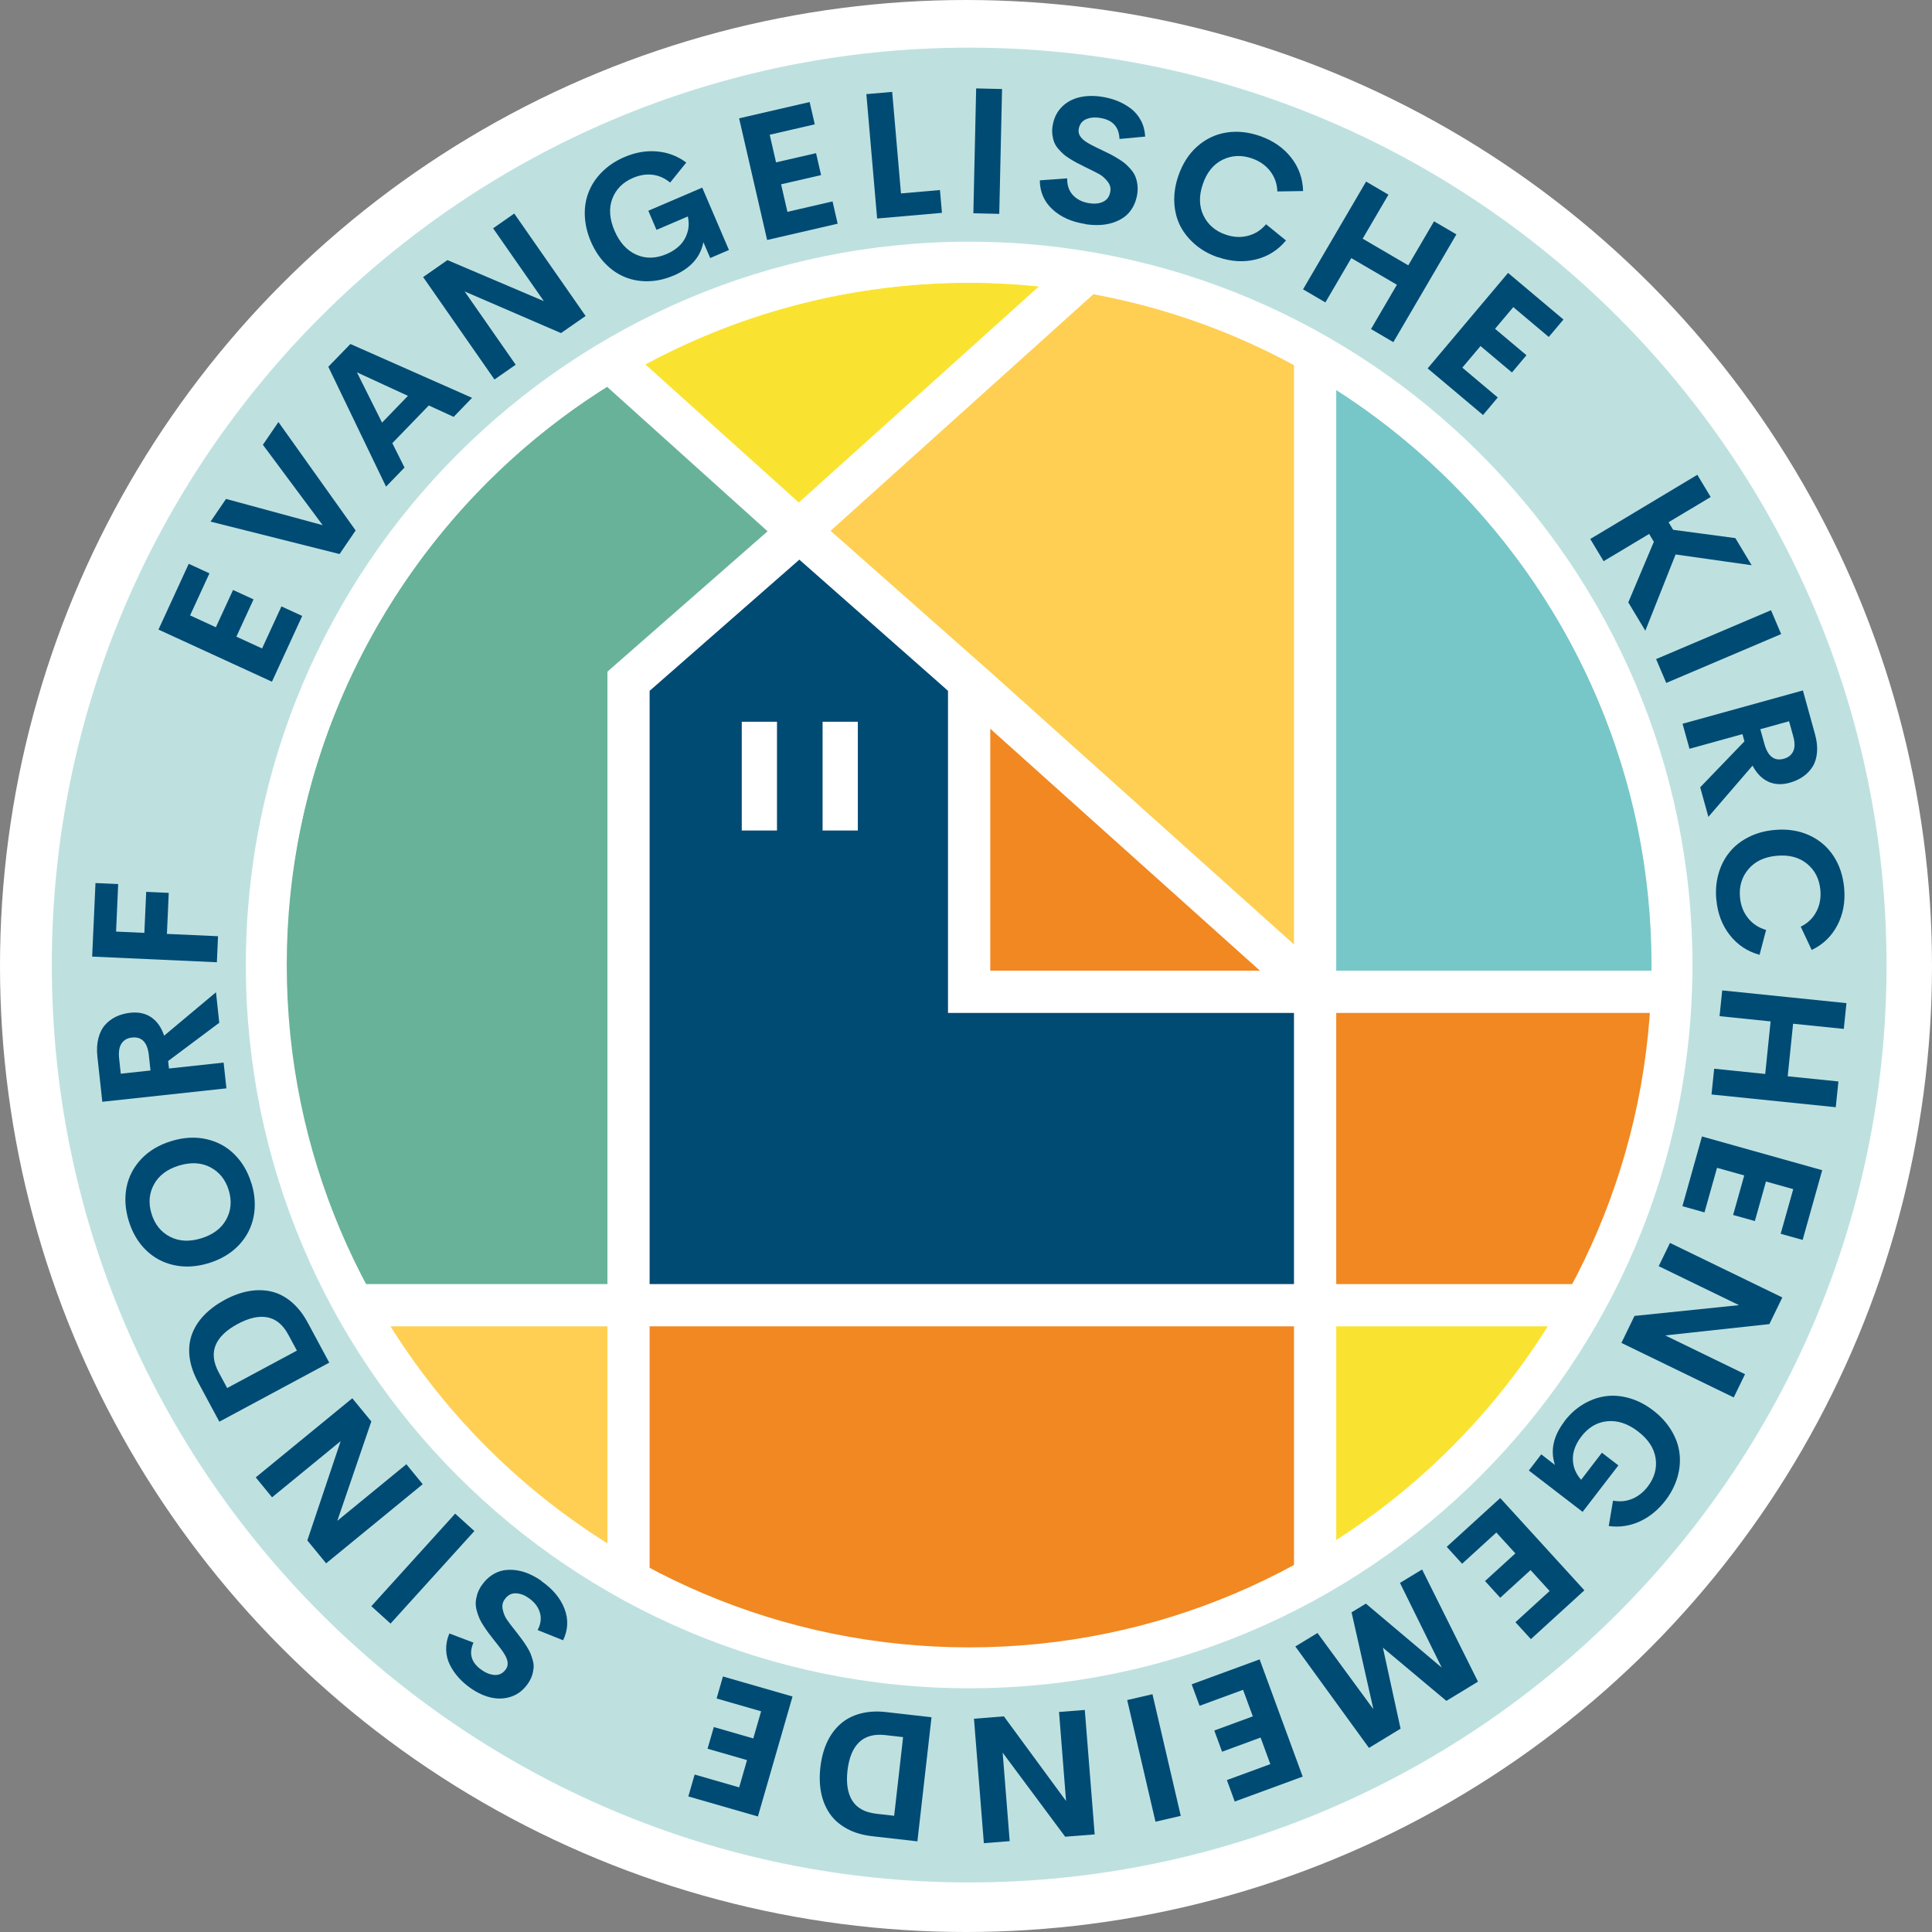
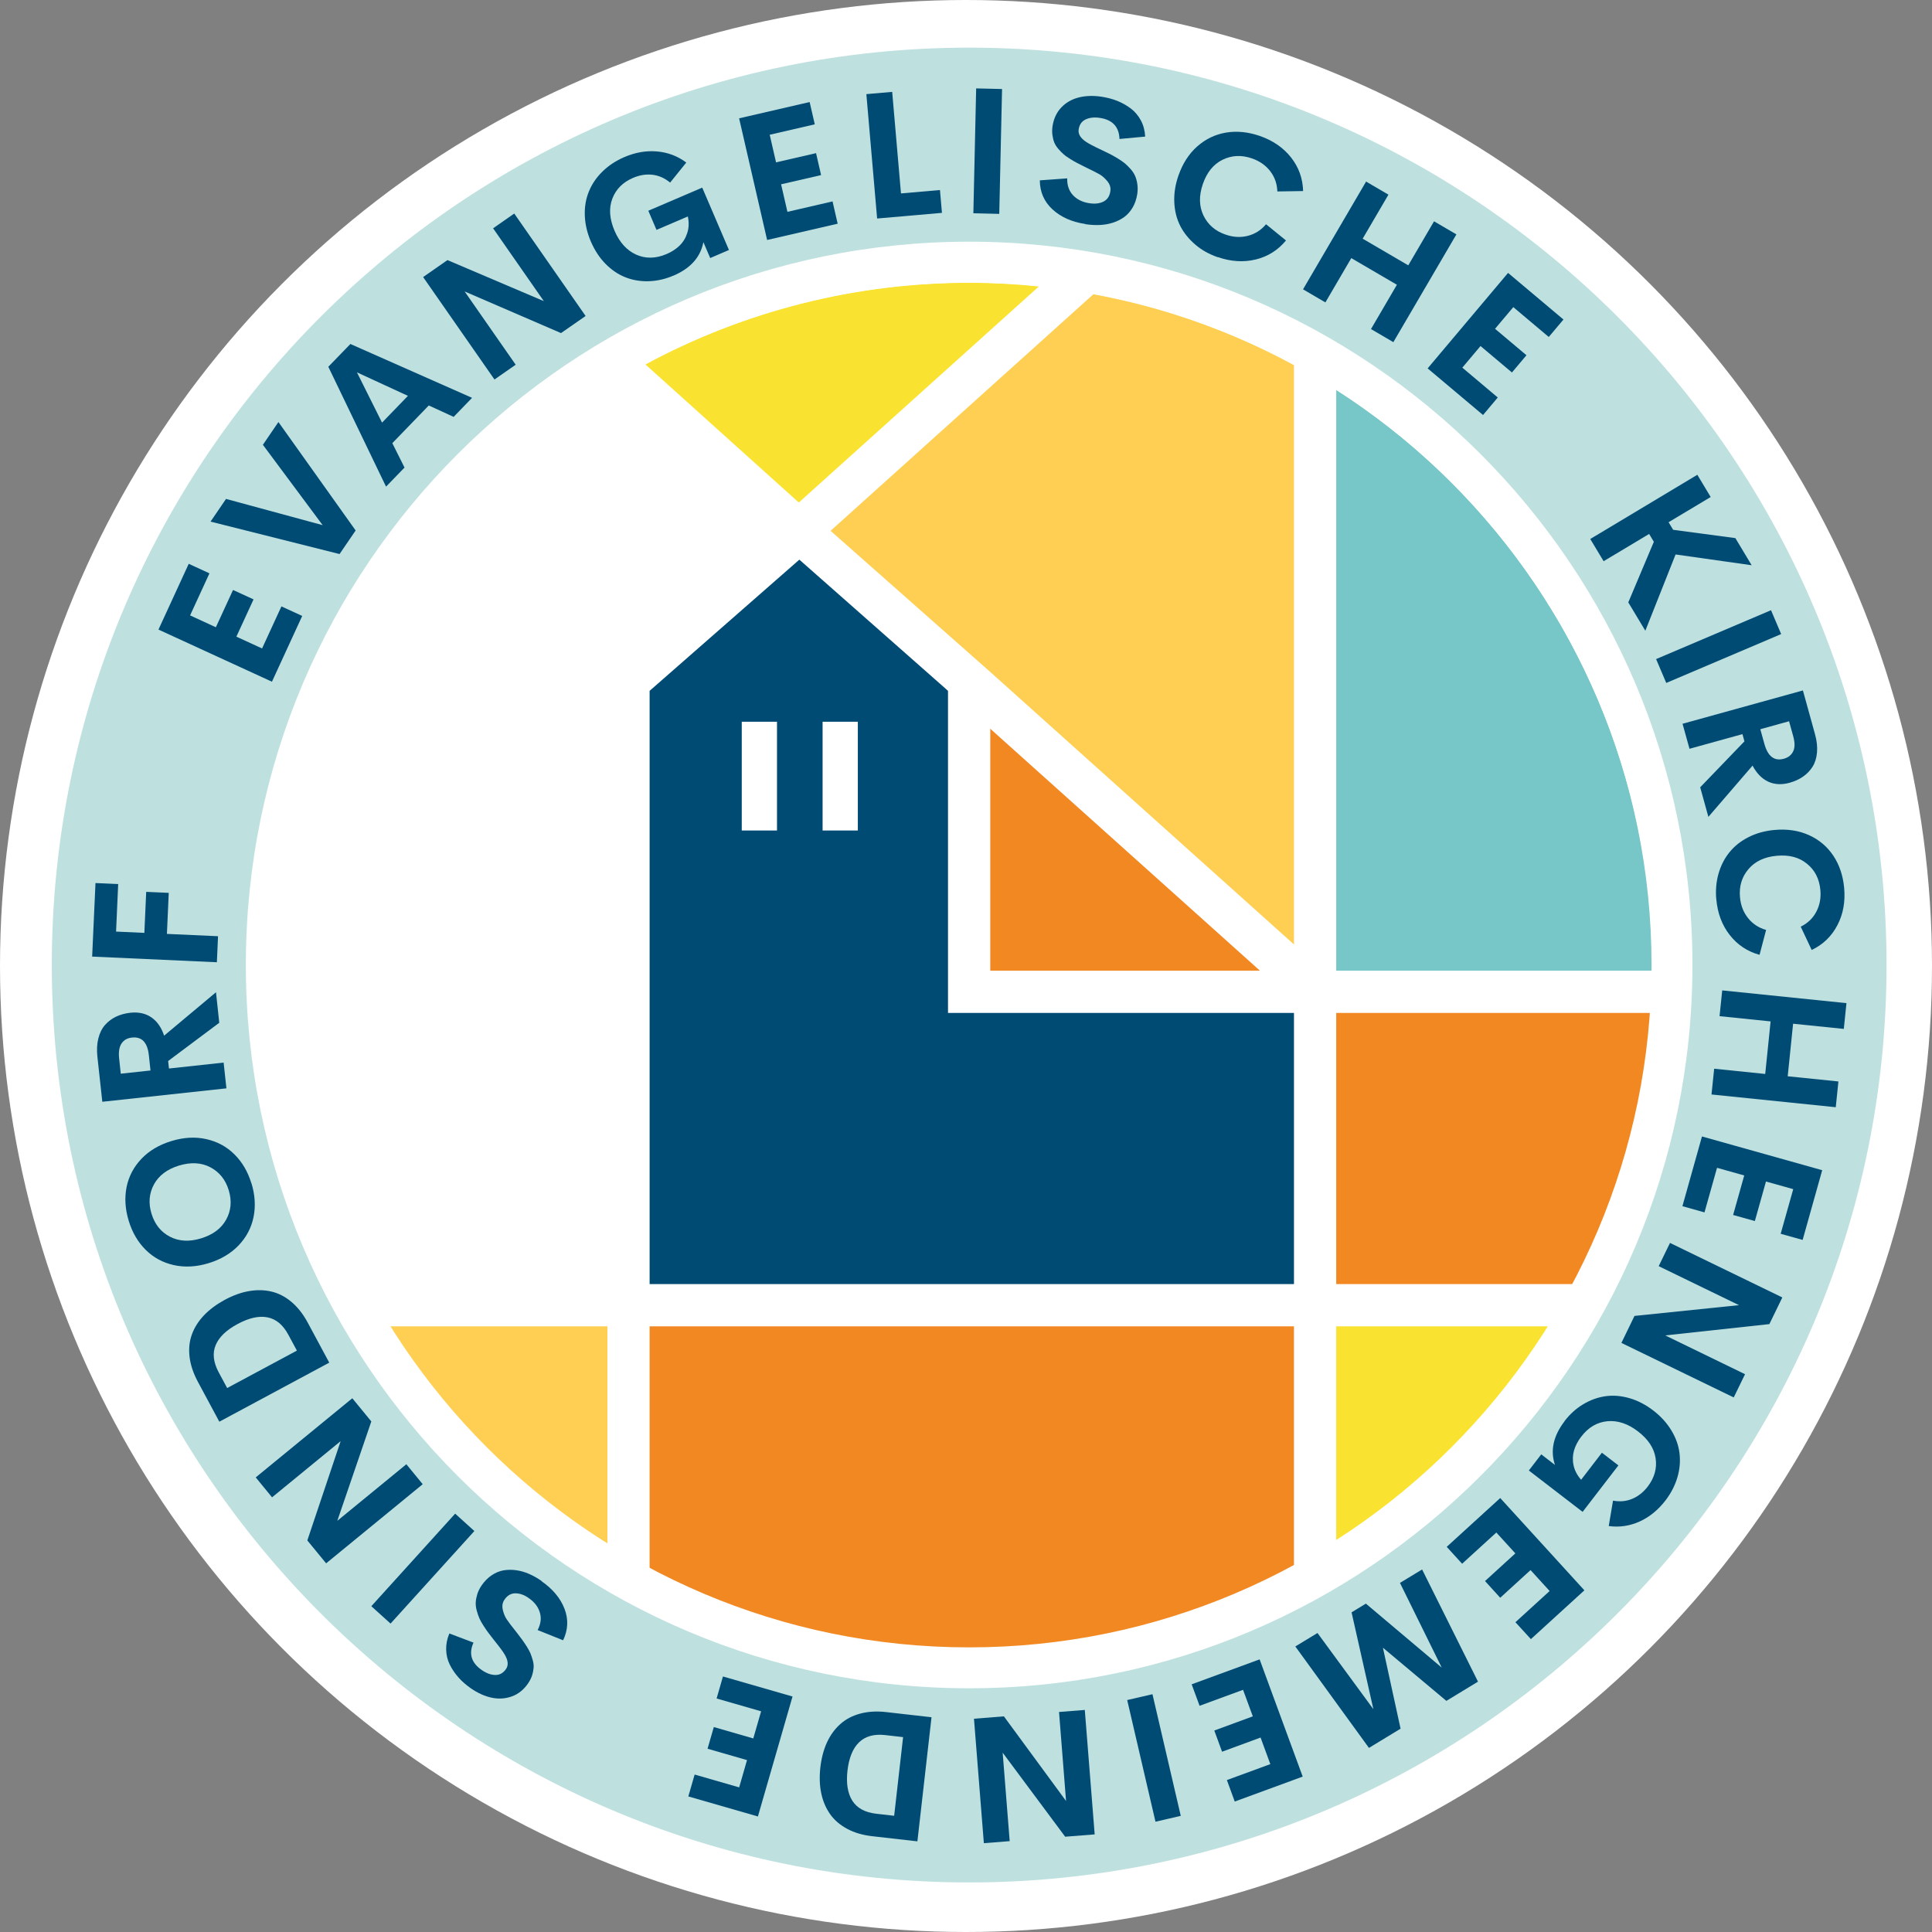
<svg xmlns="http://www.w3.org/2000/svg" id="Ebene_1" data-name="Ebene 1" viewBox="0 0 283.46 283.46">
  <rect x="0" y="0" width="283.46" height="283.46" fill="#808080" stroke="none" />
  <defs>
    <style>
      .cls-1 {
        fill: #004b74;
      }

      .cls-2 {
        fill: #fae330;
      }

      .cls-3 {
        fill: #68b29a;
      }

      .cls-4 {
        fill: #77c7c8;
      }

      .cls-5 {
        fill: #fff;
      }

      .cls-6 {
        fill: #bee1e0;
      }

      .cls-7 {
        fill: #fecf52;
      }

      .cls-8 {
        fill: #f18822;
      }
    </style>
  </defs>
  <circle class="cls-5" cx="141.73" cy="141.73" r="141.73" />
  <g>
    <path class="cls-7" d="M145.29,98.59l44.56,39.98V53.56c-9.23-5-19.11-8.49-29.43-10.39l-38.56,34.71,23.43,20.71Z" />
    <path class="cls-1" d="M95.31,188.4h94.54v-39.78h-50.76v-47.26l-.49-.44-21.32-18.81-21.97,19.25v87.04ZM120.7,105.89h2.58s0,0,0,0h2.58v15.96h-5.17v-15.96ZM108.84,105.89h2.58s0,0,0,0h2.58v15.96h-5.17v-15.96Z" />
    <path class="cls-4" d="M242.4,142.42c0-.24.01-.47.01-.71,0-34.27-17.64-66.16-46.36-84.51v85.22h46.34Z" />
    <path class="cls-7" d="M57.07,194.6c8.1,13.02,19.04,23.99,32.05,32.12v-32.12h-32.05Z" />
    <path class="cls-2" d="M196.05,226.22c12.66-8.08,23.33-18.87,31.26-31.62h-31.26v31.62Z" />
    <path class="cls-8" d="M196.05,148.62v39.78h34.83c6.55-12.4,10.34-25.76,11.29-39.78h-46.11Z" />
    <path class="cls-2" d="M152.42,42.03c-3.4-.35-6.82-.54-10.23-.54-16.63,0-32.97,4.14-47.51,11.97l22.52,20.27,35.22-31.7Z" />
-     <path class="cls-3" d="M89.11,98.55l23.51-20.6-23.56-21.21c-29.1,18.25-47.08,50.59-47.08,84.97,0,16.28,3.99,32.38,11.53,46.69h35.61v-89.85Z" />
    <path class="cls-8" d="M95.31,194.6v35.7c14.36,7.61,30.53,11.64,46.88,11.64s33.1-4.17,47.66-12.06v-35.28h-94.54Z" />
    <polygon class="cls-8" points="184.86 142.42 145.29 106.92 145.29 142.42 184.86 142.42" />
  </g>
  <g id="Farbring">
    <g>
      <path class="cls-6" d="M142.19,279.18c-75.87,0-137.6-61.73-137.6-137.6S66.32,3.99,142.19,3.99s137.6,61.73,137.6,137.6-61.73,137.6-137.6,137.6ZM142.19,38.46c-56.86,0-103.12,46.26-103.12,103.12s46.26,103.12,103.12,103.12,103.12-46.26,103.12-103.12-46.26-103.12-103.12-103.12Z" />
      <path class="cls-5" d="M142.19,6.99c74.22,0,134.6,60.38,134.6,134.6s-60.38,134.6-134.6,134.6S7.6,215.8,7.6,141.58,67.98,6.99,142.19,6.99M142.19,247.7c58.51,0,106.12-47.61,106.12-106.12s-47.61-106.12-106.12-106.12-106.12,47.6-106.12,106.12,47.6,106.12,106.12,106.12M142.19.99C64.67.99,1.6,64.06,1.6,141.58s63.07,140.6,140.6,140.6,140.6-63.07,140.6-140.6S219.72.99,142.19.99h0ZM142.19,241.7c-55.21,0-100.12-44.91-100.12-100.12s44.91-100.12,100.12-100.12,100.12,44.91,100.12,100.12-44.91,100.12-100.12,100.12h0Z" />
    </g>
  </g>
  <g id="Typo">
    <path class="cls-1" d="M30.73,84.12l-2.84,6.17,3.78,1.74,2.52-5.47,3.01,1.38-2.52,5.47,3.77,1.73,2.84-6.17,3.05,1.4-4.44,9.65-16.65-7.65,4.44-9.65,3.04,1.4Z" />
    <path class="cls-1" d="M38.57,65.26l2.28-3.34,11.33,15.91-2.36,3.46-18.93-4.76,2.27-3.33,14.18,3.85-8.77-11.79Z" />
    <path class="cls-1" d="M66.55,61.16l-3.64-1.67-5.35,5.53,1.79,3.58-2.71,2.8-8.47-17.59,3.24-3.34,17.85,7.9-2.71,2.8ZM56.05,62.01l3.8-3.93-7.48-3.45,3.68,7.37Z" />
    <path class="cls-1" d="M72.34,33.5l3.11-2.17,10.47,15.03-3.61,2.51-14.14-6.11,7.49,10.75-3.11,2.17-10.47-15.03,3.57-2.49,14.14,6.02-7.44-10.68Z" />
    <path class="cls-1" d="M98.82,40.43c-1.2.52-2.41.79-3.62.83-1.21.04-2.35-.15-3.42-.57-1.07-.42-2.04-1.07-2.93-1.97-.89-.9-1.6-1.99-2.16-3.28-.56-1.31-.85-2.6-.89-3.87s.17-2.45.62-3.52c.44-1.07,1.11-2.04,1.99-2.9s1.94-1.56,3.17-2.09c1.62-.7,3.23-.98,4.82-.84s3.02.68,4.29,1.63l-2.37,2.94c-.8-.66-1.66-1.04-2.6-1.15-.93-.11-1.88.05-2.84.46-1.5.64-2.51,1.66-3.04,3.05s-.42,2.96.32,4.7c.74,1.72,1.8,2.89,3.18,3.51,1.39.62,2.88.59,4.47-.09.75-.32,1.38-.73,1.9-1.24.52-.51.9-1.13,1.13-1.87.24-.74.26-1.54.08-2.4l-4.6,1.97-1.2-2.81,7.91-3.39,3.92,9.15-2.75,1.18-1-2.33c-.43,2.21-1.89,3.84-4.38,4.91Z" />
    <path class="cls-1" d="M119.55,18.24l-6.62,1.53.93,4.05,5.87-1.35.74,3.22-5.87,1.35.93,4.04,6.62-1.53.75,3.27-10.35,2.39-4.11-17.85,10.35-2.39.75,3.26Z" />
    <path class="cls-1" d="M132.19,28.38l5.72-.5.29,3.35-9.51.83-1.58-18.25,3.79-.33,1.29,14.9Z" />
    <path class="cls-1" d="M142.81,31.29l.41-18.32,3.8.09-.41,18.32-3.8-.09Z" />
    <path class="cls-1" d="M159.22,32.86c-1.99-.3-3.59-1.02-4.81-2.15-1.22-1.13-1.84-2.55-1.85-4.25l4.02-.29c-.03,1.01.26,1.84.85,2.47.59.63,1.4,1.03,2.42,1.18.81.12,1.5.04,2.06-.25.57-.29.9-.8,1-1.53.08-.51-.07-.99-.43-1.44-.37-.45-.75-.79-1.15-1.02-.4-.23-1.04-.55-1.93-.98-.12-.06-.21-.1-.26-.13-.45-.22-.82-.41-1.09-.55-.28-.14-.62-.34-1.02-.59s-.73-.47-.97-.69c-.25-.21-.5-.47-.77-.78-.27-.31-.47-.63-.6-.94s-.22-.69-.28-1.11c-.06-.42-.05-.86.02-1.32.17-1.09.6-2,1.28-2.72s1.54-1.21,2.56-1.47c1.02-.26,2.14-.29,3.36-.11.83.13,1.6.33,2.32.62.72.29,1.38.67,1.99,1.13.6.46,1.09,1.05,1.46,1.75.37.7.57,1.48.62,2.35l-3.77.35c-.06-1.78-1.02-2.81-2.86-3.09-.82-.13-1.52-.05-2.1.22-.58.27-.92.76-1.03,1.47-.1.66.26,1.26,1.07,1.81.38.26,1.17.68,2.39,1.25.47.23.85.41,1.15.56.29.15.66.35,1.1.62s.79.51,1.06.73.55.51.85.84c.3.34.52.68.67,1.03.15.35.26.75.32,1.2.07.45.06.93-.01,1.43-.12.75-.34,1.41-.68,1.99-.34.57-.75,1.04-1.23,1.39-.49.35-1.04.63-1.66.83-.62.2-1.27.31-1.94.34-.67.03-1.37-.01-2.1-.12Z" />
    <path class="cls-1" d="M178.67,37.74c-1.26-.44-2.37-1.05-3.31-1.86s-1.68-1.72-2.2-2.74c-.52-1.03-.81-2.18-.87-3.45-.06-1.27.14-2.58.6-3.91.62-1.78,1.54-3.22,2.78-4.31,1.24-1.09,2.65-1.76,4.23-2.02,1.59-.26,3.23-.09,4.92.49,1.93.67,3.46,1.72,4.6,3.16,1.13,1.44,1.72,3.08,1.77,4.93l-3.78.06c-.04-1.13-.39-2.12-1.05-2.98-.66-.85-1.55-1.48-2.68-1.87-1.53-.53-2.97-.46-4.31.2-1.34.66-2.3,1.85-2.89,3.56-.59,1.71-.56,3.24.08,4.6.65,1.35,1.73,2.3,3.26,2.82,1.12.39,2.2.45,3.26.18s1.94-.83,2.67-1.7l2.93,2.38c-1.18,1.42-2.66,2.36-4.44,2.79s-3.63.32-5.57-.35Z" />
    <path class="cls-1" d="M210.4,32.47l3.28,1.92-9.25,15.81-3.28-1.92,3.8-6.5-6.69-3.91-3.8,6.5-3.28-1.92,9.25-15.81,3.28,1.92-3.78,6.46,6.69,3.91,3.78-6.46Z" />
    <path class="cls-1" d="M227.23,49.44l-5.2-4.38-2.68,3.18,4.61,3.88-2.13,2.53-4.61-3.88-2.67,3.17,5.2,4.38-2.16,2.57-8.13-6.84,11.8-14.01,8.13,6.84-2.16,2.56Z" />
    <path class="cls-1" d="M238.9,88.38l3.75-8.89-.69-1.15-6.68,4-1.96-3.26,15.71-9.42,1.96,3.26-6.18,3.7.67,1.11,9.13,1.22,2.39,3.98-11.16-1.58-4.44,11.19-2.5-4.16Z" />
    <path class="cls-1" d="M242.98,96.7l16.86-7.17,1.49,3.5-16.86,7.17-1.49-3.5Z" />
    <path class="cls-1" d="M249.44,115.52l6.5-6.75-.29-1.06-7.77,2.15-1.02-3.67,17.66-4.89,1.77,6.4c.27.97.37,1.86.3,2.68s-.28,1.51-.64,2.09c-.36.58-.83,1.07-1.39,1.46-.57.4-1.22.7-1.97.91-1.18.33-2.24.27-3.17-.16-.93-.44-1.69-1.22-2.29-2.35l-6.48,7.52-1.2-4.34ZM262.49,105.82l-4.22,1.17.6,2.16c.51,1.83,1.46,2.56,2.86,2.17.66-.18,1.11-.55,1.37-1.1s.25-1.3-.01-2.23l-.6-2.16Z" />
    <path class="cls-1" d="M251.81,131.96c-.12-1.33-.01-2.59.33-3.78.34-1.19.87-2.23,1.6-3.13.72-.9,1.65-1.64,2.79-2.22,1.13-.58,2.41-.93,3.81-1.06,1.88-.17,3.57.08,5.07.76,1.5.68,2.69,1.69,3.58,3.03.89,1.34,1.41,2.9,1.58,4.69.19,2.04-.14,3.87-.99,5.49-.84,1.62-2.1,2.84-3.77,3.64l-1.61-3.42c1.02-.5,1.78-1.23,2.28-2.18.51-.95.71-2.03.6-3.21-.15-1.62-.8-2.9-1.96-3.84-1.16-.95-2.63-1.34-4.44-1.17-1.8.16-3.19.82-4.16,1.97s-1.38,2.52-1.23,4.13c.11,1.18.5,2.19,1.18,3.04.68.85,1.56,1.43,2.65,1.74l-.96,3.65c-1.79-.49-3.24-1.46-4.37-2.9-1.13-1.44-1.79-3.18-1.97-5.22Z" />
    <path class="cls-1" d="M269.73,158.67l-.39,3.78-18.23-1.87.39-3.78,7.49.77.79-7.71-7.49-.77.39-3.78,18.23,1.87-.39,3.78-7.44-.76-.79,7.71,7.44.76Z" />
    <path class="cls-1" d="M261.26,181.01l1.84-6.54-4-1.12-1.63,5.8-3.19-.89,1.63-5.8-3.99-1.12-1.84,6.54-3.24-.91,2.87-10.23,17.64,4.95-2.87,10.23-3.22-.9Z" />
    <path class="cls-1" d="M256.03,201.62l-1.66,3.41-16.48-8,1.92-3.96,15.33-1.58-11.78-5.72,1.66-3.41,16.48,8-1.9,3.91-15.28,1.66,11.71,5.69Z" />
    <path class="cls-1" d="M229.54,208.51c.8-1.04,1.72-1.87,2.76-2.49s2.13-1.01,3.26-1.17,2.31-.06,3.52.29,2.37.95,3.49,1.81c1.13.87,2.01,1.85,2.67,2.95s1.05,2.22,1.18,3.37c.13,1.15.03,2.32-.32,3.5s-.93,2.31-1.74,3.37c-1.08,1.4-2.34,2.43-3.79,3.09-1.45.66-2.97.88-4.54.67l.63-3.73c1.02.19,1.96.1,2.83-.27s1.62-.96,2.26-1.79c.99-1.29,1.38-2.68,1.16-4.15-.22-1.48-1.08-2.79-2.58-3.94-1.48-1.14-2.98-1.64-4.49-1.5-1.51.14-2.8.89-3.85,2.27-.49.64-.84,1.31-1.05,2.01-.2.7-.23,1.42-.07,2.18.16.76.53,1.47,1.11,2.13l3.05-3.97,2.42,1.86-5.25,6.82-7.89-6.07,1.82-2.37,2.01,1.55c-.71-2.13-.23-4.27,1.42-6.42Z" />
    <path class="cls-1" d="M222.34,238.01l5.02-4.58-2.8-3.07-4.45,4.06-2.23-2.45,4.45-4.06-2.79-3.06-5.02,4.58-2.26-2.48,7.85-7.16,12.35,13.54-7.85,7.16-2.26-2.47Z" />
    <path class="cls-1" d="M190.06,241.56l3.24-1.97,8.2,11.18-3.2-14.21,2.1-1.28,11.13,9.39-6.13-12.43,3.25-1.97,8.2,16.46-4.64,2.82-9.31-7.8,2.59,11.88-4.64,2.82-10.8-14.88Z" />
    <path class="cls-1" d="M180,261.17l6.38-2.34-1.43-3.9-5.65,2.08-1.14-3.11,5.65-2.08-1.43-3.89-6.38,2.34-1.16-3.15,9.97-3.66,6.32,17.2-9.97,3.66-1.15-3.14Z" />
    <path class="cls-1" d="M169.09,248.58l4.15,17.84-3.71.86-4.15-17.85,3.71-.86Z" />
    <path class="cls-1" d="M148.13,270.13l-3.78.3-1.45-18.26,4.39-.35,9.12,12.42-1.03-13.06,3.78-.3,1.45,18.26-4.33.34-9.17-12.33,1.03,12.98Z" />
    <path class="cls-1" d="M136.67,251.96l-2.07,18.2-6.59-.75c-1.43-.16-2.67-.52-3.72-1.09s-1.89-1.28-2.51-2.17-1.05-1.9-1.29-3.05c-.24-1.15-.28-2.41-.13-3.78.16-1.38.48-2.6.97-3.67s1.14-1.96,1.94-2.68,1.78-1.24,2.93-1.55c1.15-.31,2.44-.39,3.87-.22l6.59.75ZM132.51,254.87l-2.62-.3c-1.65-.19-2.93.17-3.85,1.06-.92.89-1.48,2.28-1.7,4.15-.21,1.87.03,3.35.72,4.43s1.86,1.71,3.51,1.9l2.62.3,1.31-11.54Z" />
    <path class="cls-1" d="M101.92,260.36l6.53,1.88,1.15-4-5.79-1.67.92-3.18,5.79,1.67,1.15-3.98-6.53-1.88.93-3.23,10.21,2.94-5.08,17.6-10.21-2.94.93-3.22Z" />
    <path class="cls-1" d="M79.44,231.98c1.65,1.15,2.78,2.49,3.38,4.05.6,1.55.53,3.1-.2,4.63l-3.74-1.5c.47-.9.58-1.76.32-2.59-.25-.83-.8-1.54-1.65-2.12-.67-.47-1.33-.69-1.97-.68s-1.16.33-1.57.94c-.29.42-.37.92-.24,1.48.13.57.33,1.04.59,1.42.26.38.69.96,1.31,1.73.08.11.14.18.18.23.31.4.56.73.74.98.19.25.41.58.66.97.25.4.45.75.57,1.04s.24.65.35,1.04c.11.4.15.77.12,1.11s-.1.72-.23,1.12c-.13.4-.33.79-.6,1.18-.63.91-1.41,1.54-2.35,1.88s-1.91.41-2.94.2c-1.03-.21-2.05-.67-3.07-1.37-.69-.48-1.29-1-1.81-1.58-.52-.58-.95-1.21-1.29-1.89-.34-.68-.52-1.42-.54-2.21s.13-1.59.47-2.38l3.54,1.34c-.73,1.63-.32,2.97,1.22,4.03.68.47,1.34.71,1.98.72.64.01,1.16-.28,1.57-.87.38-.55.32-1.25-.17-2.09-.22-.4-.76-1.13-1.6-2.17-.32-.41-.58-.74-.78-1.01-.2-.26-.44-.61-.72-1.04s-.49-.8-.63-1.12-.27-.69-.39-1.13c-.12-.43-.17-.84-.15-1.22.02-.38.1-.78.23-1.22.14-.43.35-.86.64-1.28.43-.62.93-1.12,1.48-1.49s1.13-.6,1.72-.71c.59-.1,1.21-.11,1.86-.02.65.09,1.28.27,1.89.54.62.27,1.23.61,1.83,1.03Z" />
    <path class="cls-1" d="M69.6,224.63l-12.3,13.58-2.82-2.55,12.3-13.58,2.82,2.55Z" />
    <path class="cls-1" d="M39.92,219.69l-2.4-2.93,14.17-11.61,2.79,3.4-4.99,14.58,10.13-8.3,2.4,2.93-14.17,11.61-2.76-3.36,4.89-14.57-10.07,8.25Z" />
    <path class="cls-1" d="M48.32,199.92l-16.14,8.67-3.14-5.84c-.68-1.27-1.09-2.49-1.23-3.68-.14-1.19-.02-2.29.35-3.3s.96-1.94,1.77-2.79c.81-.85,1.82-1.6,3.03-2.26,1.22-.66,2.41-1.09,3.57-1.29,1.16-.2,2.26-.18,3.31.07,1.05.25,2.03.76,2.94,1.53s1.71,1.79,2.39,3.06l3.14,5.84ZM43.56,198.16l-1.25-2.32c-.78-1.46-1.8-2.31-3.06-2.56-1.26-.25-2.72.08-4.38.97-1.66.89-2.74,1.93-3.23,3.11-.49,1.18-.34,2.51.44,3.97l1.25,2.32,10.23-5.49Z" />
    <path class="cls-1" d="M36.9,173.62c.52,1.71.62,3.36.3,4.94-.32,1.58-1.05,2.96-2.19,4.16-1.14,1.19-2.61,2.06-4.4,2.61-1.8.55-3.51.64-5.12.28-1.61-.36-2.98-1.11-4.12-2.24s-1.97-2.56-2.49-4.27c-.52-1.71-.62-3.36-.31-4.93.32-1.57,1.04-2.95,2.18-4.15,1.13-1.19,2.6-2.06,4.41-2.61,1.8-.55,3.5-.64,5.11-.28,1.61.36,2.99,1.1,4.13,2.24,1.14,1.13,1.97,2.55,2.49,4.26ZM33.19,178.93c.72-1.31.84-2.75.37-4.3-.47-1.55-1.37-2.67-2.7-3.37s-2.86-.77-4.6-.25c-1.73.53-2.95,1.45-3.67,2.76-.71,1.31-.84,2.75-.36,4.3.47,1.55,1.37,2.68,2.69,3.37,1.32.69,2.85.78,4.58.25,1.74-.53,2.97-1.45,3.69-2.76Z" />
    <path class="cls-1" d="M32.17,150.06l-7.5,5.61.12,1.1,8.02-.87.41,3.78-18.21,1.97-.72-6.61c-.11-1-.06-1.9.14-2.69s.52-1.45.97-1.96c.45-.51.99-.92,1.61-1.22.62-.3,1.32-.49,2.09-.58,1.22-.13,2.25.09,3.1.67.85.58,1.48,1.48,1.88,2.69l7.61-6.37.48,4.48ZM17.73,157.53l4.35-.47-.24-2.23c-.2-1.89-1.03-2.76-2.48-2.6-.68.07-1.19.36-1.53.87s-.45,1.24-.35,2.21l.24,2.23Z" />
    <path class="cls-1" d="M17.34,129.71l-.31,6.97,4.15.19.27-6.02,3.31.15-.27,6.02,7.5.34-.17,3.82-18.3-.83.49-10.79,3.34.15Z" />
  </g>
</svg>